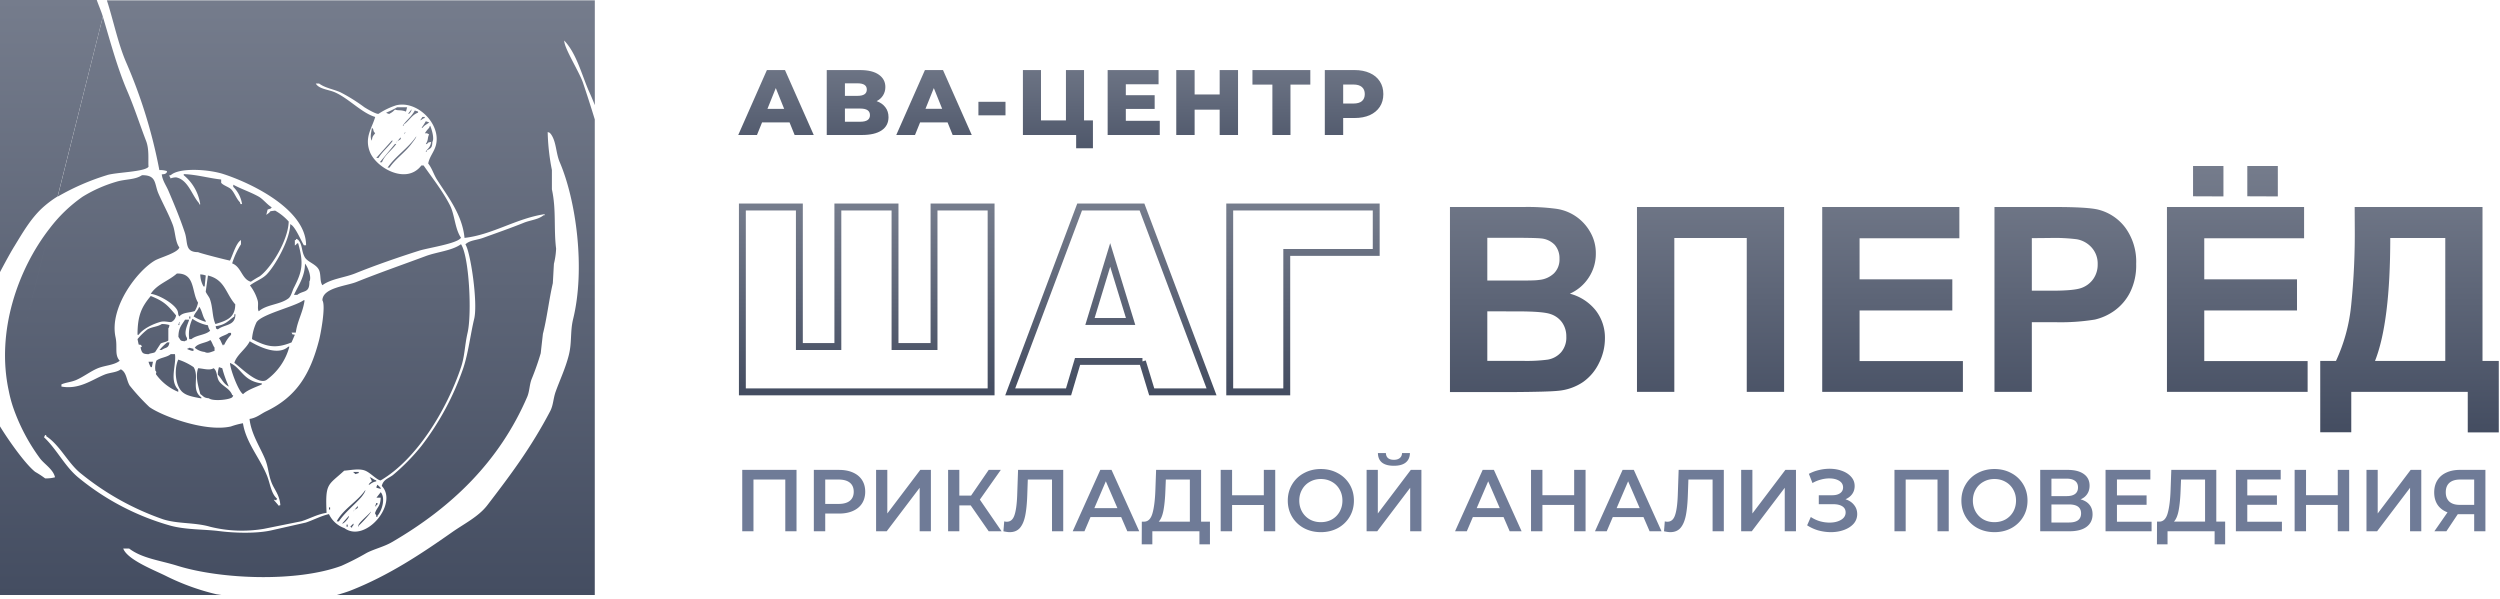
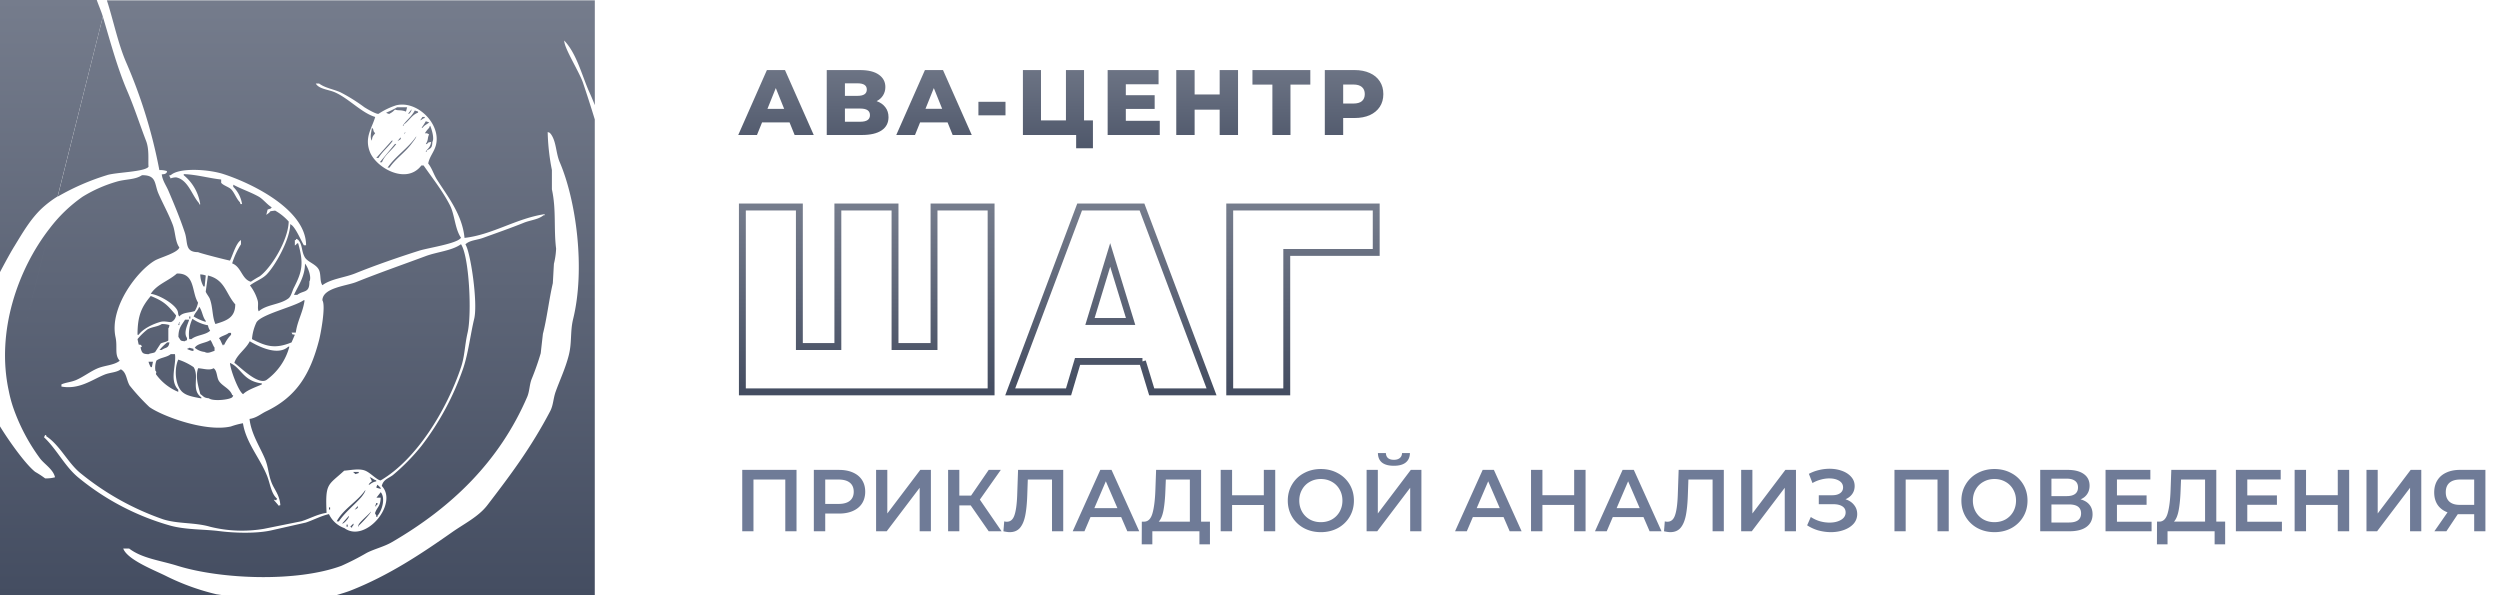
<svg xmlns="http://www.w3.org/2000/svg" width="593px" height="142px" fill="none" viewBox="0 0 593 142" preserveAspectRatio="none">
  <path d="M235.09 92.95h-59V49.1h13.52v33.1h9.13V49.1h13.56v33.1h9.25V49.1h13.54v43.85zm35.9-7.22H255.6l-2.14 7.22h-13.84l16.47-43.85h14.79l16.5 43.85h-14.19l-2.2-7.22zm-2.81-9.48l-4.84-15.78-4.8 15.78h9.64zm58.26-16.37h-21.22v33.07h-13.53V49.1h34.75v10.78z" stroke="url(#paint0_linear)" stroke-width="1.634" stroke-miterlimit="10" />
-   <path d="M343.93 49.1h17.54a50.509 50.509 0 017.77.44 11 11 0 017.94 5.47 9.934 9.934 0 011.35 5.13 10.18 10.18 0 01-1.66 5.66 10.309 10.309 0 01-4.5 3.86 11.559 11.559 0 016.16 4 10.56 10.56 0 012.16 6.62 13.006 13.006 0 01-1.4 5.82 11.687 11.687 0 01-3.8 4.52 12.482 12.482 0 01-5.94 2.08c-1.47.16-5 .26-10.68.3h-14.94V49.1zm8.86 7.3v10.15h5.81c3.45 0 5.6 0 6.43-.15a5.85 5.85 0 003.58-1.57 4.62 4.62 0 001.3-3.43 4.831 4.831 0 00-1.12-3.31 5.119 5.119 0 00-3.34-1.54c-.87-.1-3.4-.15-7.57-.15h-5.09zm0 17.45v11.74h8.2a38.25 38.25 0 006.08-.28 5.428 5.428 0 003.22-1.75 5.342 5.342 0 001.24-3.72 5.683 5.683 0 00-1-3.35 5.41 5.41 0 00-2.77-2c-1.2-.42-3.817-.63-7.85-.63l-7.12-.01zm35.5-24.75h34.9v43.85h-8.86V56.46h-17.18v36.49h-8.86V49.1zm43.94 43.85V49.1h32.53v7.42h-23.67v9.73h22v7.39h-22v12h24.51v7.31h-33.37zm40.86 0V49.1h14.22c5.38 0 8.9.22 10.53.66a11.53 11.53 0 016.32 4.29 13.682 13.682 0 012.54 8.55 14.267 14.267 0 01-1.47 6.79 12.006 12.006 0 01-3.72 4.33 13.006 13.006 0 01-4.6 2.08c-3.034.49-6.107.7-9.18.63h-5.78v16.52h-8.86zm8.86-36.46v12.46h4.85c3.49 0 5.82-.22 7-.68a5.82 5.82 0 002.77-2.16 5.883 5.883 0 001-3.41 5.68 5.68 0 00-1.4-3.95 6.138 6.138 0 00-3.57-2 42.362 42.362 0 00-6.37-.3l-4.28.04zM514 92.95V49.1h32.53v7.42h-23.68v9.73h22v7.39h-22v12h24.52v7.31H514zm6.19-46.39v-7.19h7.21v7.22l-7.21-.03zm12.87 0v-7.19h7.24v7.22l-7.24-.03zm25.47 2.54h30.32v36.52h3.86v16.94h-7.36v-9.61h-27.63v9.58h-7.36V85.62h3.73a40.673 40.673 0 003.59-13.07c.643-6.249.934-12.529.87-18.81l-.02-4.64zm8.44 7.36c0 13.333-1.207 23.053-3.62 29.16h16.67V56.46h-13.05z" fill="url(#paint1_linear)" />
  <path d="M90.3 115.74c-.25-.27-.51-.53-.78-.77-.37.9-.46.62.78 1v-.23zm-1.31-84.16c-.69-.62-.14-.73-.78-1.28-.1 1-.55 2.25 0 3.07.1-1.15.34-1.1.78-1.79zm1.31 85.18l-1 1.28h1c-.07 2.16-.8 2.13-1.31 3.58-.12.34.4.5.26 1h.27v-.26c1.06-1.16 2-4.17.78-5.63v.03zm-1.05-2.81c-.79-.25-.78-.5-1.56-.77.223.305.398.642.52 1-.318.19-.586.454-.78.77h.26a3.149 3.149 0 011.56-.77v-.23z" fill="url(#paint2_linear)" />
-   <path d="M94.27 33.49a.82.82 0 00-.32.39l.32-.39z" fill="url(#paint3_linear)" />
  <path d="M81.16 124.18c.39.15 1.86-1.59 1.57-1.79l-1.57 1.79zm3.93-12.23h-1.32c.2.23.33.29.53.51l.78-.25.01-.26zm0 13v-.26c.55-.48 3.12-3.19 2.87-3.32-.67.92-3.59 3.1-2.87 3.58zm15.65-97.21h-.53l-.52.77c.18.08.63-.46 1.05-.51v-.26zm-3.13-1.79l-.79 1c.38.26.88-.89.79-1zm-1.05-.51h-2.35c-.837.49-1.71.918-2.61 1.28.27.2.07.09.52.25.26.07.1.2.27 0a3.9 3.9 0 001.3-1c.63.34 1.38 0 2.61.51.09-.34.17-.68.26-1v-.04zm-7.31 12.02h.53c.93-1.55 2.39-2.63 3.39-4.09h-.26l-3.66 4.09zm9.92-11l-.78-.25c-.74 1.43-2 2.31-2.87 3.58h.26v-.26c1.24-.82 1.89-2.28 3.39-2.81v-.26zm-3.08 4.86l-.26.51c.45-.35.26-.51.26-.51zm-1.82 2.17c.4-.29 1-.37.73-.89l-.73.89zm-2.41 6.27h.53c1.36-2 3.51-3.48 5-5.37.37-.48 1.53-1.94 1.31-2-1.84 2.73-4.91 4.64-6.79 7.41l-.05-.04zm-1.77-1.27h.52c.59-1.7 2.42-2.92 3.39-4.35h-.31l-3.6 4.35zm-3.45 77.76c-1.84 2.73-5.2 4.45-6.78 7.42h.52c1.43-2.12 3.53-3.75 5.22-5.63.37-.41 1.27-1.68 1-1.79h.04zm-4.43 8.19h.26v.51h-.26v-.51zm1.88-3.49c.4-.29 1-.38.73-.89l-.73.89zm4.9-.86h.26v-.26c.15-.18.38 0 .27-.51h-.27c-.08.26-.17.51-.26.77z" fill="url(#paint4_linear)" />
-   <path d="M84.09 120.95a.883.883 0 00-.32.39l.32-.39z" fill="url(#paint5_linear)" />
  <path d="M83.51 125.2v-.25c.35-.45.45-.41.26-.77-.36.65-1.07.65-.26 1v.02zm-5.47-4.85h.26v.51h-.26v-.51zM46.19 82.48a4.26 4.26 0 002.35 1c.75.45 1.5 0 2.35-.26v-.77c-.42-.53-.57-1.31-1-1.79-1 .71-3 .74-3.66 1.79l-.04.03zm-4.17-17.65c-2.06 1.85-4.69 2.51-6.26 4.86 2.07.29 5.42 2.3 6.26 3.84.38.7.08 1 .52 1.54.81-1 2.28-.84 3.65-1.28.38-.614.648-1.291.79-2-1.59-2.56-.62-7-5-6.91l.04-.05zm-9.4 15.61l.27 1.28c.84.21.39-.13.78.51-.5.3-.32 0-.26.51.29 1 .47 1.23 1.82 1.28.37-.25 1.17-.22 1.57-.51l1.3-2c.39-.29 1.57-.4 1.83-.77v-2.86c.2-.27.16-.24.26-.77a5.64 5.64 0 00-1.82-.25c-1 .67-2.33.65-3.4 1.28a14.996 14.996 0 00-2.35 2.3z" fill="url(#paint6_linear)" />
  <path d="M35.76 70.21c-2.07 2.48-3.15 4.49-3.14 9.2h.27c1-1.41 3.37-2.57 5.21-3.07 1.08-.28 2.13.21 2.61 0a2 2 0 001.05-1.53c-2-2.41-2.79-3.31-6-4.6zM13.68 46.64a56.309 56.309 0 0111.64-5.08c2-.7 9-.76 9.91-2-.13-1.59.22-4.07-.58-6.14-1.45-3.75-2.78-7.93-4.44-11.77-2.42-5.64-4.01-11.7-5.81-17.7L13.68 46.64zm29.9 46.59c1 .74 2.78 1 4.18 1.28v-.26c-2.51-1.8-.39-4.86-1.83-7.16a13.918 13.918 0 00-3.65-1.79c-1.13 2.56-.59 6.7 1.3 7.93z" fill="url(#paint7_linear)" />
  <path d="M36.8 87.86c.59.54 0 .65.26 1a12.21 12.21 0 005.22 4.09v-.51c-2.18-2.25-.39-5.86-.78-8.44h-1c-.88.76-2.46.81-3.39 1.53a4.75 4.75 0 00-.26 2.31l-.05.02zm-1.57-2.05c.12.448.298.878.53 1.28h.26c.08-.43.17-.85.26-1.28h-1.05zm66.55-56.79l-.78-.26a14.77 14.77 0 01-1 1.54h.26c.46-.67 1-.78 1.57-1.28" fill="url(#paint8_linear)" />
  <path d="M11.79 54.17a34.8 34.8 0 017.79-7.5 32.72 32.72 0 018.09-3.58c2.15-.64 4.37-.42 6-1.53 3.53-.06 2.92 2.06 3.91 4.34.99 2.28 2.45 4.91 3.4 7.42.65 1.75.55 4 1.56 5.37-.35 1.26-4.45 2.36-5.74 3.07-4.25 2.44-10.9 11.19-9.4 18.19.52 2.42-.3 4.21 1 5.62-1.34 1.07-3.53 1.09-5.22 1.79s-3.5 2.11-5.22 2.82c-1.18.48-2.43.55-3.39 1v.51c4.21.76 7.21-1.59 10.18-2.81 1.35-.56 2.85-.48 3.91-1.28 1.38.72 1.3 2.5 2.09 3.84a50.265 50.265 0 004.69 5.11c2.9 2.07 13.2 6 19.32 4.61a18.493 18.493 0 012.87-.77c.71 4.64 4.12 8.39 5.74 12.54.76 1.94.93 4.12 2.35 5.37-.43.69 0 .25-.79.25l1.31 1.54v-.26h.26c-.18-2.48-1.4-3.61-2.09-5.37-.8-2.06-.72-3.6-1.56-5.63-1.21-2.89-3.27-5.92-3.66-9.46 1.65-.23 2.69-1.2 3.92-1.79 7.11-3.41 10.43-8.63 12.57-16.89.37-1.39 1.65-8.14.79-9.46.08-3 5.69-3.38 8.09-4.35 5.25-2.11 11.12-4.16 16.44-6.14 2.69-1 6.13-1.24 8.35-2.81 1.94 2.91 2.61 16.47 1.56 21-.71 3.09-.64 5.43-1.56 8.19-3.41 10.14-10.52 21.83-19.05 26.83-.81 0-2.42-1.8-3.66-2.3-1.42-.59-3.48-.11-5 0-3.9 3.57-4.5 2.87-4.18 10-2.19.31-4.08 1.43-6 2l-8.87 1.79a31.267 31.267 0 01-12.74-.49c-3.64-1.07-7.74-.65-11.22-1.79a64.297 64.297 0 01-19.32-10.75c-3.16-2.44-5-6.75-8.35-8.95v-.26h-.26l-.26.52c3.09 2.9 5 7.07 8.35 9.72a59.864 59.864 0 0021.66 11.25c3.66 1 8.15.85 11.49 1.28 3.78.49 9.19.64 12.78-.25l7.83-1.77c1.77-.59 3.62-1.59 5.48-2a6.38 6.38 0 003.66 3.32c5 3.67 12.87-5.8 8.87-10 .36-1.53 1.53-1.77 2.61-2.56a49.258 49.258 0 006.78-6.91 65.1 65.1 0 009.92-18.42c1.24-3.69 1.69-7.93 2.61-11.76.92-3.83-.9-16-2.09-17.65 1-1 2.68-1 4.18-1.54 3.13-1.14 6.65-2.36 9.65-3.58 1.66-.67 3.46-.75 4.7-1.79h.26v-.26c-6.7 1-12.43 4.9-19 5.63-.5-5.52-4.07-9.94-6.52-13.81-.8-1.26-1.17-2.68-2.09-3.84.32-1.68 1.4-2.7 1.83-4.35 1.28-4.94-4.36-10.66-9.4-9.46a16.688 16.688 0 00-4.17 2c-.35.28-2.7-1.08-3.4-1.53a40.73 40.73 0 00-5.74-3.58c-1.67-.72-3.59-1-5-2.05h-.78c.68 1.29 3 1.44 4.44 2.05 3.33 1.43 6.43 4.94 9.65 5.88-.74 2.6-2.57 4.78-1.3 8.19 1.39 3.81 8.68 8.02 12.25 3.32h.53c2.08 3 4.49 6 6.26 9.47 1.14 2.25 1.15 5.55 2.61 7.67-.82 1.39-7.81 2.4-9.92 3.07-5 1.59-10.42 3.47-15.13 5.37-2.6 1.05-5.72 1.27-7.83 2.82-.65-.9-.29-2.47-.79-3.58-.64-1.44-2.7-1.86-3.39-3.07-.85-1.51-.49-2.95-1.56-4.1-.27-.2-.07-.09-.53-.25v.3h-.26v1.28c.213-.124.392-.3.52-.51h.27c1.32 4.72 1 6.59-1 10.49-.4.75-.66 2.07-1.3 2.56-2 1.52-5.2 1.42-7.05 3.07-.4-.62 0-1.65-.26-2.56a10.84 10.84 0 00-1.83-3.58c1.28-1 2.8-1.46 3.92-2.56 2-2 5.6-8.31 5.64-12l.43.32c1.06 1 2.1 3.57 2.8 4.72h.52c0-8.42-12.73-14.65-19.57-16.88-3.54-1.16-10.55-1.6-12.53.26h-.31v.25c.21.26.1.06.26.51.42-.156.862-.24 1.31-.25 2.89.55 3.77 4.32 5.48 6.14v.25h.26a11 11 0 00-3.92-6.9v-.26c3 .09 6.15 1 8.88 1.28v.77c.42.6 1.8 1 2.35 1.53.85.88 1.22 2.21 2.08 3.07l.17.46h.36a7.37 7.37 0 00-2.09-4.09v-.51c2 1.08 4 1.7 6 2.81 1.09.61 2 1.88 3.13 2.56l-.26.29-.72.23-.32 1.27.68-.5.32-.37 1.09-.15a12.62 12.62 0 013.23 2.6c-.13 4.48-4.16 11-6.89 13-.72.387-1.418.814-2.09 1.28-2.16-.59-2.24-3.55-4.43-4.35a18.351 18.351 0 012.09-4.53v-1c-1.16.64-2 3.71-2.61 4.86-.71-.11-7-1.71-7.57-2-3.21 0-2.36-2.29-3.13-4.61-1.14-3.41-2.48-6.64-3.92-10-.5-1.17-1.39-2.37-1.56-3.84.6-.06.73-.05 1-.26.27-.21.1-.06.26-.51a5.4 5.4 0 00-1.83-.25 120.441 120.441 0 00-7.89-25.58c-1.92-4.44-3-9.89-4.56-14.68h115.74v24.87c-.43-1.12-1-2.46-1.51-3.56-1.72-4.08-2.9-8.75-5.74-11.77-.09 1.68 3.56 7.42 4.44 10 .88 2.58 2 6.07 2.8 8.71v112.81H79.89c1.1-.32 2.4-.72 3.36-1.1 9-3.55 16.73-8.7 24-13.81 2.85-2 6.27-3.68 8.35-6.4 5.61-7.31 10.36-13.66 14.88-22.25.78-1.49.72-2.91 1.3-4.61 1-2.8 2.32-5.52 3.13-8.69.77-3 .32-5.5 1-8.45 3-12 .74-28.31-3.13-37.34-.95-2.21-.79-4.84-2.09-6.66-.36-.4-.16-.29-.78-.51a52.24 52.24 0 001 9v4.6c1.06 4.78.41 9.32 1 14.07a18.033 18.033 0 01-.52 3.58c-.09 1.54-.17 3.07-.26 4.61-.9 3.85-1.41 8.42-2.35 12-.17 1.53-.35 3.07-.52 4.6a61.754 61.754 0 01-2.17 6.17c-.52 1.39-.46 2.73-1 4.1-6.64 15.46-18 26.33-32.1 34.53-1.95 1.13-4 1.55-6 2.56a61.603 61.603 0 01-6 3.07c-10.58 3.92-28.54 3.21-38.88 0-4.16-1.3-8.4-1.75-11.48-4.1h-1.4c1 2.74 7.66 5.23 10.44 6.66a55.627 55.627 0 0011.63 4.18l1.27.19H0v-40c2.26 3.67 6.08 9 8.35 10.79.815.463 1.6.977 2.35 1.54a7.762 7.762 0 002.35-.26c-.43-1.94-2.61-3.14-3.65-4.6a45.597 45.597 0 01-6.31-12.06 30.252 30.252 0 01-1-3.79l9.7-38.59zm0 0C4.3 63.76-1 78.6 2.09 92.76z" fill="url(#paint9_linear)" />
  <path d="M24.4 3.95C24 2.62 23.4 1.3 22.95 0H0v64.54s2.23-4.24 3.39-6.1c2-3.27 3.83-6.46 6.52-9a25.199 25.199 0 013.76-2.86L24.4 3.95zm25.19 90.56c1 .71 4.75.33 5.48-.26.21-.26.09-.07.26-.51h-.24c-.54-1.58-2.28-2.08-3.13-3.33-.6-.87-.4-2.5-1.31-3.07-.91.6-2.42.08-3.65 0-.74 2 .1 4.49.52 6.14.81.53.76.89 2.09 1l-.02.03zm-5.22-11.77c.26.2.07.09.52.26s.44.19 1 .25v-.51l-1-.26c-.27.21-.07.1-.52.26z" fill="url(#paint10_linear)" />
-   <path d="M51.67 88.88c1 1 1.26 2.13 2.61 2.81a25.61 25.61 0 01-1.56-4.35l-.78-.25a5.441 5.441 0 00-.27 1.79zm-.52-11.51c.22.83-.12.39.52.77 1.57-1.28 4.13-.75 4.18-3.59h-.26v.52c-1.49 1-2.07 2-4.44 2.3z" fill="url(#paint11_linear)" />
  <path d="M42.54 76.34l-.26.77h.26v-.51c.07-.25.21-.1 0-.26z" fill="url(#paint12_linear)" />
  <path d="M101.26 35.67c.93-.5 1.25-.6 1.3-2 .51-.8-.15-3-.52-3.84-.21.26-.09.07-.26.51a6.43 6.43 0 00-1 1.28c.69 0 .3-.1 1 .25-.46 1-.08 1.14-.78 2.31h.26c.41-.47.23-.36 1-.51-.18 1.29-.73 1.47-1.3 2.3h.26l.04-.3zM54.81 79.41v-.46h-.53c-.64.56-1.73.71-2.34 1.28.45.49.61 1.27 1 1.79v-.25h.26a8 8 0 011.57-2.31l.04-.05zm-9.92-3.58h-1c-.82 1.33-1.56 1.89-1.57 4.1.18.19.34.57.52.76.18.19.44.2 1 .26.26-.21.07-.09.52-.26v-.51c-.92-1.31.22-3.33.52-4.35h.01zm-4.7 5.38h-.52A13.443 13.443 0 0037.84 83h.53c.93-.68 1.61-.28 1.82-1.79zm17.49 12.27c1-1 3-1.65 4.43-2.3v-.23c-4.5-.55-4.85-3.74-7.56-4.86.08 1.62 2.09 6.91 3.13 7.41v-.02zm11.48-12.27l.78-1.8c-.84-.21-.4.13-.78-.51h1c.37-2.8 1.7-4.8 2.09-7.67h-.26c-2.11 1.54-10.4 3.4-11.22 5.37a11.32 11.32 0 00-1 3.84c3.26 1.67 5.4 2.42 9.4.77h-.01zm4.18-14.33c.72-1.06-.38-3.7-1-4.35 0 3.07-1.58 5.19-2.61 7.42h.78c1.42-1.14 2.9-.34 2.88-3.07h-.05zm-17.49 5.37c-2.35-2.63-2.43-5.88-6.52-6.9-.18 1.27-.35 2.55-.53 3.83.13.44.89 1.36 1 1.79.71 1.94.53 4.22 1.3 5.89 2.51-.78 4.68-1.42 4.7-4.61" fill="url(#paint13_linear)" />
  <path d="M44.89 75.07h.26v.51h-.26v-.51z" fill="url(#paint14_linear)" />
  <path d="M63.16 90.16a14.26 14.26 0 005.48-7.93h-.26c-2.59 2.38-7.45-.28-9.14-1.28-.91 1.86-3.12 3.23-3.65 5.12 1.25.84 5.49 5.27 7.57 4.09zM48.8 65.35a3.809 3.809 0 00-1.3-.26 6 6 0 00.78 2.86h.26c.09-.85.18-1.7.26-2.55v-.05zm-3.13 10.23a8.44 8.44 0 00-.78 4.86h.52c1.19-1 3.35-.95 4.44-2a3 3 0 01-.52-1.28 9.14 9.14 0 01-3.66-1.53v-.05zm1.57-2.82c-.33 1-.95 1.33-1.31 2.31.897.549 1.862.98 2.87 1.28v-.26c-.76-.86-.82-2.43-1.56-3.33z" fill="url(#paint15_linear)" />
  <path d="M188.934 111.46v14.56h-2.662v-12.272h-7.55v12.272h-2.663v-14.56h12.875zm10.096 0c1.262 0 2.358.208 3.287.624.943.416 1.664 1.012 2.163 1.789.499.776.749 1.698.749 2.766 0 1.054-.25 1.976-.749 2.767-.499.776-1.22 1.372-2.163 1.788-.929.416-2.025.624-3.287.624h-3.286v4.202h-2.704v-14.56h5.99zm-.124 8.07c1.178 0 2.073-.249 2.683-.748.61-.5.915-1.214.915-2.143 0-.929-.305-1.643-.915-2.142-.61-.499-1.505-.749-2.683-.749h-3.162v5.782h3.162zm8.902-8.07h2.662v10.338l7.821-10.338h2.517v14.56h-2.663v-10.317l-7.821 10.317h-2.516v-14.56zm22.448 8.424h-2.704v6.136h-2.662v-14.56h2.662v6.094h2.788l4.18-6.094h2.871l-4.971 7.051 5.158 7.509h-3.058l-4.264-6.136zm21.941-8.424v14.56h-2.662v-12.272h-5.741l-.125 3.64c-.069 2.038-.236 3.695-.499 4.971-.264 1.262-.686 2.226-1.269 2.891-.582.652-1.387.978-2.413.978-.36 0-.852-.069-1.476-.208l.187-2.35c.18.055.388.083.624.083.846 0 1.442-.499 1.789-1.498.36-1.012.582-2.6.665-4.763l.208-6.032h10.712zm13.747 11.19h-7.28l-1.435 3.37h-2.787l6.552-14.56h2.662l6.573 14.56H267.4l-1.456-3.37zm-.894-2.121l-2.746-6.365-2.725 6.365h5.471zm21.949 3.203v5.387h-2.496v-3.099h-11.17v3.099h-2.517l.021-5.387h.624c.915-.042 1.553-.714 1.914-2.018.374-1.317.603-3.196.686-5.636l.166-4.618h10.671v12.272h2.101zm-10.567-7.405c-.069 1.886-.222 3.46-.457 4.722-.236 1.248-.611 2.142-1.124 2.683h7.384v-9.984h-5.699l-.104 2.579zm26.05-4.867v14.56h-2.704v-6.24h-7.529v6.24h-2.704v-14.56h2.704v6.011h7.529v-6.011h2.704zm10.824 14.768c-1.484 0-2.822-.319-4.015-.957a7.27 7.27 0 01-2.808-2.683c-.679-1.151-1.019-2.434-1.019-3.848 0-1.414.34-2.69 1.019-3.827a7.068 7.068 0 012.808-2.683c1.193-.652 2.531-.978 4.015-.978 1.483 0 2.822.326 4.014.978a7.1 7.1 0 012.808 2.662c.68 1.137 1.019 2.42 1.019 3.848s-.339 2.711-1.019 3.848a7.256 7.256 0 01-2.808 2.683c-1.192.638-2.531.957-4.014.957zm0-2.371c.97 0 1.844-.215 2.621-.645a4.843 4.843 0 001.83-1.83c.444-.791.666-1.671.666-2.642 0-.971-.222-1.844-.666-2.621a4.654 4.654 0 00-1.83-1.83c-.777-.444-1.651-.666-2.621-.666-.971 0-1.845.222-2.621.666a4.641 4.641 0 00-1.83 1.83c-.444.777-.666 1.65-.666 2.621 0 .971.222 1.851.666 2.642a4.83 4.83 0 001.83 1.83c.776.43 1.65.645 2.621.645zm10.852-12.397h2.662v10.338l7.821-10.338h2.517v14.56h-2.663v-10.317l-7.821 10.317h-2.516v-14.56zm6.468-.978c-1.248 0-2.19-.256-2.828-.769-.624-.513-.943-1.262-.957-2.247h1.893c.014.513.18.909.499 1.186.319.277.783.416 1.393.416.597 0 1.061-.139 1.394-.416.347-.277.527-.673.541-1.186h1.872c-.014.971-.347 1.72-.999 2.247-.637.513-1.573.769-2.808.769zm26.014 12.168h-7.28l-1.436 3.37h-2.787l6.552-14.56h2.663l6.572 14.56h-2.828l-1.456-3.37zm-.895-2.121L353 114.164l-2.725 6.365h5.47zm20.35-9.069v14.56h-2.704v-6.24h-7.53v6.24h-2.704v-14.56h2.704v6.011h7.53v-6.011h2.704zm13.735 11.19h-7.28l-1.435 3.37h-2.787l6.552-14.56h2.662l6.573 14.56h-2.829l-1.456-3.37zm-.894-2.121l-2.746-6.365-2.725 6.365h5.471zm19.952-9.069v14.56h-2.663v-12.272h-5.74l-.125 3.64c-.07 2.038-.236 3.695-.499 4.971-.264 1.262-.687 2.226-1.269 2.891-.583.652-1.387.978-2.413.978-.361 0-.853-.069-1.477-.208l.187-2.35c.181.055.389.083.624.083.846 0 1.442-.499 1.789-1.498.361-1.012.583-2.6.666-4.763l.208-6.032h10.712zm4.116 0h2.663v10.338l7.821-10.338h2.516v14.56h-2.662v-10.317l-7.821 10.317h-2.517v-14.56zm24.737 6.968c.874.277 1.553.728 2.039 1.352.499.61.748 1.331.748 2.163 0 .874-.284 1.636-.852 2.288-.569.638-1.332 1.13-2.288 1.477-.943.347-1.976.52-3.1.52-.97 0-1.948-.132-2.932-.395a9.984 9.984 0 01-2.704-1.227l.873-1.976a7.882 7.882 0 002.122.998 8.366 8.366 0 002.309.333c1.095 0 2.003-.215 2.724-.645.735-.43 1.103-1.019 1.103-1.768 0-.638-.264-1.123-.791-1.456-.527-.333-1.255-.499-2.184-.499h-3.39v-2.122h3.182c.805 0 1.436-.166 1.893-.499.458-.333.687-.783.687-1.352 0-.679-.312-1.206-.936-1.581-.611-.374-1.394-.561-2.351-.561-.652 0-1.324.097-2.017.291-.694.18-1.345.45-1.956.811l-.852-2.184a9.586 9.586 0 012.371-.894 10.512 10.512 0 012.517-.312c1.081 0 2.073.166 2.974.499.915.333 1.643.811 2.184 1.435.541.61.811 1.331.811 2.163 0 .721-.194 1.352-.582 1.893-.388.541-.922.957-1.602 1.248zm24.498-6.968v14.56h-2.662v-12.272h-7.551v12.272h-2.662v-14.56h12.875zm10.845 14.768c-1.484 0-2.822-.319-4.015-.957a7.27 7.27 0 01-2.808-2.683c-.679-1.151-1.019-2.434-1.019-3.848 0-1.414.34-2.69 1.019-3.827a7.068 7.068 0 012.808-2.683c1.193-.652 2.531-.978 4.015-.978 1.484 0 2.822.326 4.014.978a7.1 7.1 0 012.808 2.662c.68 1.137 1.019 2.42 1.019 3.848s-.339 2.711-1.019 3.848a7.256 7.256 0 01-2.808 2.683c-1.192.638-2.53.957-4.014.957zm0-2.371c.971 0 1.844-.215 2.621-.645a4.843 4.843 0 001.83-1.83c.444-.791.666-1.671.666-2.642 0-.971-.222-1.844-.666-2.621a4.654 4.654 0 00-1.83-1.83c-.777-.444-1.65-.666-2.621-.666-.971 0-1.844.222-2.621.666a4.648 4.648 0 00-1.83 1.83c-.444.777-.666 1.65-.666 2.621 0 .971.222 1.851.666 2.642a4.836 4.836 0 001.83 1.83c.777.43 1.65.645 2.621.645zm20.42-5.408c.929.249 1.636.679 2.121 1.289.486.597.728 1.345.728 2.247 0 1.276-.471 2.267-1.414 2.974-.943.707-2.309 1.061-4.098 1.061h-6.905v-14.56h6.51c1.636 0 2.912.326 3.827.978.916.651 1.373 1.573 1.373 2.766 0 .763-.187 1.421-.561 1.976-.361.555-.888.978-1.581 1.269zm-6.906-.77h3.619c.874 0 1.54-.173 1.997-.52.458-.346.687-.86.687-1.539 0-.679-.229-1.193-.687-1.539-.457-.361-1.123-.541-1.997-.541h-3.619v4.139zm4.16 6.261c1.914 0 2.871-.721 2.871-2.163 0-1.415-.957-2.122-2.871-2.122h-4.16v4.285h4.16zm19.596-.187v2.267h-10.92v-14.56h10.628v2.267h-7.924v3.786h7.03v2.225h-7.03v4.015h8.216zm17.449-.021v5.387h-2.496v-3.099h-11.169v3.099h-2.517l.021-5.387h.624c.915-.042 1.553-.714 1.913-2.018.375-1.317.603-3.196.687-5.636l.166-4.618h10.67v12.272h2.101zm-10.566-7.405c-.069 1.886-.222 3.46-.458 4.722-.235 1.248-.61 2.142-1.123 2.683h7.384v-9.984h-5.699l-.104 2.579zm24.032 7.426v2.267h-10.92v-14.56h10.629v2.267h-7.925v3.786h7.031v2.225h-7.031v4.015h8.216zm15.952-12.293v14.56h-2.704v-6.24h-7.529v6.24h-2.704v-14.56h2.704v6.011h7.529v-6.011h2.704zm4.105 0h2.663v10.338l7.821-10.338h2.516v14.56h-2.662v-10.317l-7.821 10.317h-2.517v-14.56zm28.211 0v14.56h-2.663v-4.056h-3.889l-2.704 4.056h-2.85l3.12-4.493c-1.012-.374-1.796-.964-2.35-1.768-.541-.818-.811-1.802-.811-2.953 0-1.11.249-2.067.748-2.871.5-.804 1.207-1.414 2.122-1.83.915-.43 1.99-.645 3.224-.645h6.053zm-5.97 2.288c-1.109 0-1.962.257-2.558.77-.583.513-.874 1.261-.874 2.246 0 .957.284 1.699.853 2.226.568.513 1.394.769 2.475.769h3.411v-6.011h-3.307z" fill="#6F7B97" />
  <path d="M187.276 29.028h-6.512l-1.21 2.992h-4.444l6.798-15.4h4.29l6.82 15.4h-4.532l-1.21-2.992zM186 25.816l-1.98-4.928-1.98 4.928H186zm21.939-1.826c.88.308 1.569.792 2.068 1.452.498.645.748 1.43.748 2.354 0 1.35-.543 2.39-1.628 3.124-1.086.733-2.655 1.1-4.708 1.1h-8.316v-15.4h7.876c1.965 0 3.461.367 4.488 1.1 1.026.719 1.54 1.694 1.54 2.926 0 .733-.184 1.393-.55 1.98-.352.572-.858 1.027-1.518 1.364zm-7.524-4.224v2.97h2.992c1.466 0 2.2-.499 2.2-1.496 0-.983-.734-1.474-2.2-1.474h-2.992zm3.652 9.108c1.525 0 2.288-.52 2.288-1.562 0-1.041-.763-1.562-2.288-1.562h-3.652v3.124h3.652zm20.692.154h-6.512l-1.21 2.992h-4.444l6.798-15.4h4.29l6.82 15.4h-4.532l-1.21-2.992zm-1.276-3.212l-1.98-4.928-1.98 4.928h3.96zm8.597-1.672h6.424v3.212h-6.424v-3.212zm27.164 4.422v6.6h-3.982V32.02h-12.628v-15.4h4.29v11.946h5.918V16.62h4.29v11.946h2.112zm15.854.088v3.366h-12.364v-15.4h12.078v3.366h-7.766v2.596h6.842v3.256h-6.842v2.816h8.052zm18.563-12.034v15.4h-4.356v-6.006h-5.94v6.006h-4.356v-15.4h4.356v5.786h5.94V16.62h4.356zm17.147 3.454H306.1V32.02h-4.29V20.074h-4.73V16.62h13.728v3.454zm10.478-3.454c1.394 0 2.604.235 3.63.704 1.027.455 1.819 1.115 2.376 1.98.558.85.836 1.855.836 3.014 0 1.159-.278 2.163-.836 3.014-.557.85-1.349 1.51-2.376 1.98-1.026.455-2.236.682-3.63.682h-2.684v4.026h-4.356v-15.4h7.04zm-.264 7.942c.895 0 1.57-.19 2.024-.572.455-.396.682-.953.682-1.672s-.227-1.276-.682-1.672c-.454-.396-1.129-.594-2.024-.594h-2.42v4.51h2.42z" fill="url(#paint16_linear)" />
  <defs>
    <linearGradient id="paint0_linear" x1="251.265" y1="49.1" x2="251.265" y2="92.95" gradientUnits="userSpaceOnUse">
      <stop stop-color="#757C8C" />
      <stop offset="1" stop-color="#444D61" />
    </linearGradient>
    <linearGradient id="paint1_linear" x1="468.32" y1="39.37" x2="468.32" y2="102.56" gradientUnits="userSpaceOnUse">
      <stop stop-color="#757C8C" />
      <stop offset="1" stop-color="#444D61" />
    </linearGradient>
    <linearGradient id="paint2_linear" x1="70.545" y1="0" x2="70.545" y2="141.14" gradientUnits="userSpaceOnUse">
      <stop stop-color="#757C8C" />
      <stop offset="1" stop-color="#444D61" />
    </linearGradient>
    <linearGradient id="paint3_linear" x1="70.545" y1="0" x2="70.545" y2="141.14" gradientUnits="userSpaceOnUse">
      <stop stop-color="#757C8C" />
      <stop offset="1" stop-color="#444D61" />
    </linearGradient>
    <linearGradient id="paint4_linear" x1="70.545" y1="0" x2="70.545" y2="141.14" gradientUnits="userSpaceOnUse">
      <stop stop-color="#757C8C" />
      <stop offset="1" stop-color="#444D61" />
    </linearGradient>
    <linearGradient id="paint5_linear" x1="70.545" y1="0" x2="70.545" y2="141.14" gradientUnits="userSpaceOnUse">
      <stop stop-color="#757C8C" />
      <stop offset="1" stop-color="#444D61" />
    </linearGradient>
    <linearGradient id="paint6_linear" x1="70.545" y1="0" x2="70.545" y2="141.14" gradientUnits="userSpaceOnUse">
      <stop stop-color="#757C8C" />
      <stop offset="1" stop-color="#444D61" />
    </linearGradient>
    <linearGradient id="paint7_linear" x1="70.545" y1="0" x2="70.545" y2="141.14" gradientUnits="userSpaceOnUse">
      <stop stop-color="#757C8C" />
      <stop offset="1" stop-color="#444D61" />
    </linearGradient>
    <linearGradient id="paint8_linear" x1="70.545" y1="0" x2="70.545" y2="141.14" gradientUnits="userSpaceOnUse">
      <stop stop-color="#757C8C" />
      <stop offset="1" stop-color="#444D61" />
    </linearGradient>
    <linearGradient id="paint9_linear" x1="70.545" y1="0" x2="70.545" y2="141.14" gradientUnits="userSpaceOnUse">
      <stop stop-color="#757C8C" />
      <stop offset="1" stop-color="#444D61" />
    </linearGradient>
    <linearGradient id="paint10_linear" x1="70.545" y1="0" x2="70.545" y2="141.14" gradientUnits="userSpaceOnUse">
      <stop stop-color="#757C8C" />
      <stop offset="1" stop-color="#444D61" />
    </linearGradient>
    <linearGradient id="paint11_linear" x1="70.545" y1="0" x2="70.545" y2="141.14" gradientUnits="userSpaceOnUse">
      <stop stop-color="#757C8C" />
      <stop offset="1" stop-color="#444D61" />
    </linearGradient>
    <linearGradient id="paint12_linear" x1="70.545" y1="0" x2="70.545" y2="141.14" gradientUnits="userSpaceOnUse">
      <stop stop-color="#757C8C" />
      <stop offset="1" stop-color="#444D61" />
    </linearGradient>
    <linearGradient id="paint13_linear" x1="70.545" y1="0" x2="70.545" y2="141.14" gradientUnits="userSpaceOnUse">
      <stop stop-color="#757C8C" />
      <stop offset="1" stop-color="#444D61" />
    </linearGradient>
    <linearGradient id="paint14_linear" x1="70.545" y1="0" x2="70.545" y2="141.14" gradientUnits="userSpaceOnUse">
      <stop stop-color="#757C8C" />
      <stop offset="1" stop-color="#444D61" />
    </linearGradient>
    <linearGradient id="paint15_linear" x1="70.545" y1="0" x2="70.545" y2="141.14" gradientUnits="userSpaceOnUse">
      <stop stop-color="#757C8C" />
      <stop offset="1" stop-color="#444D61" />
    </linearGradient>
    <linearGradient id="paint16_linear" x1="324" y1="11.02" x2="324" y2="42.02" gradientUnits="userSpaceOnUse">
      <stop stop-color="#757C8C" />
      <stop offset="1" stop-color="#444D61" />
    </linearGradient>
  </defs>
</svg>